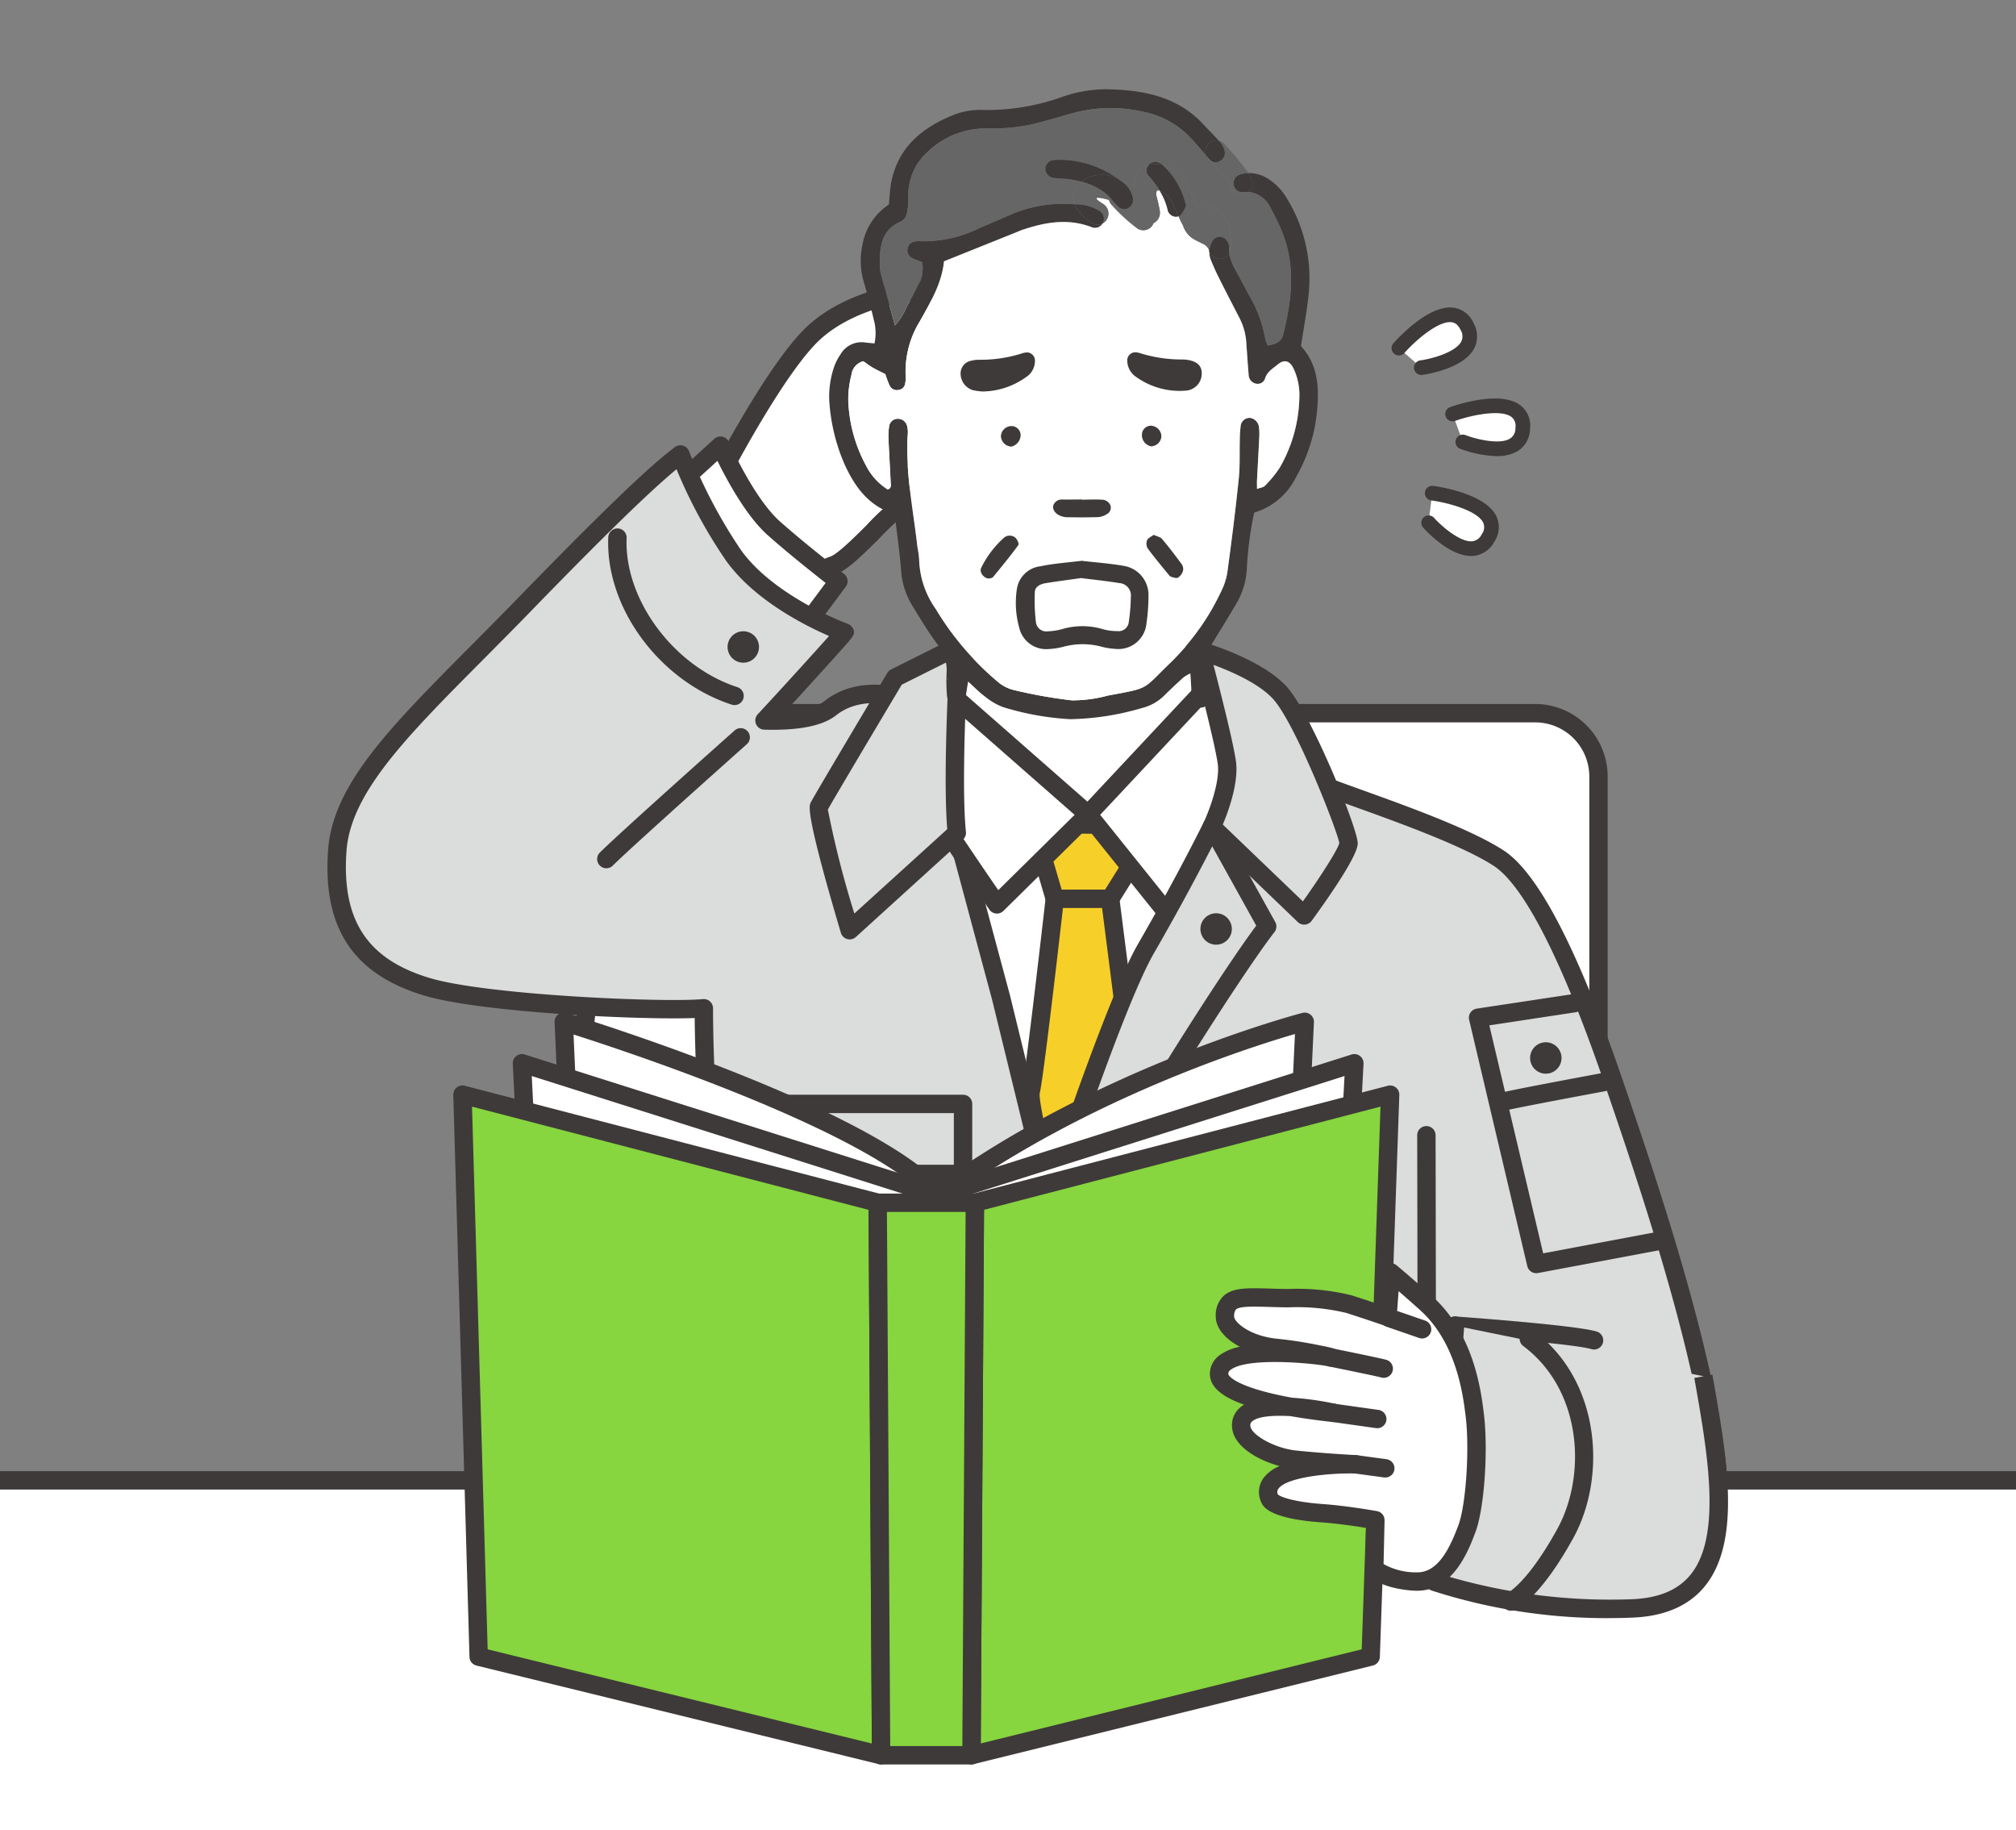
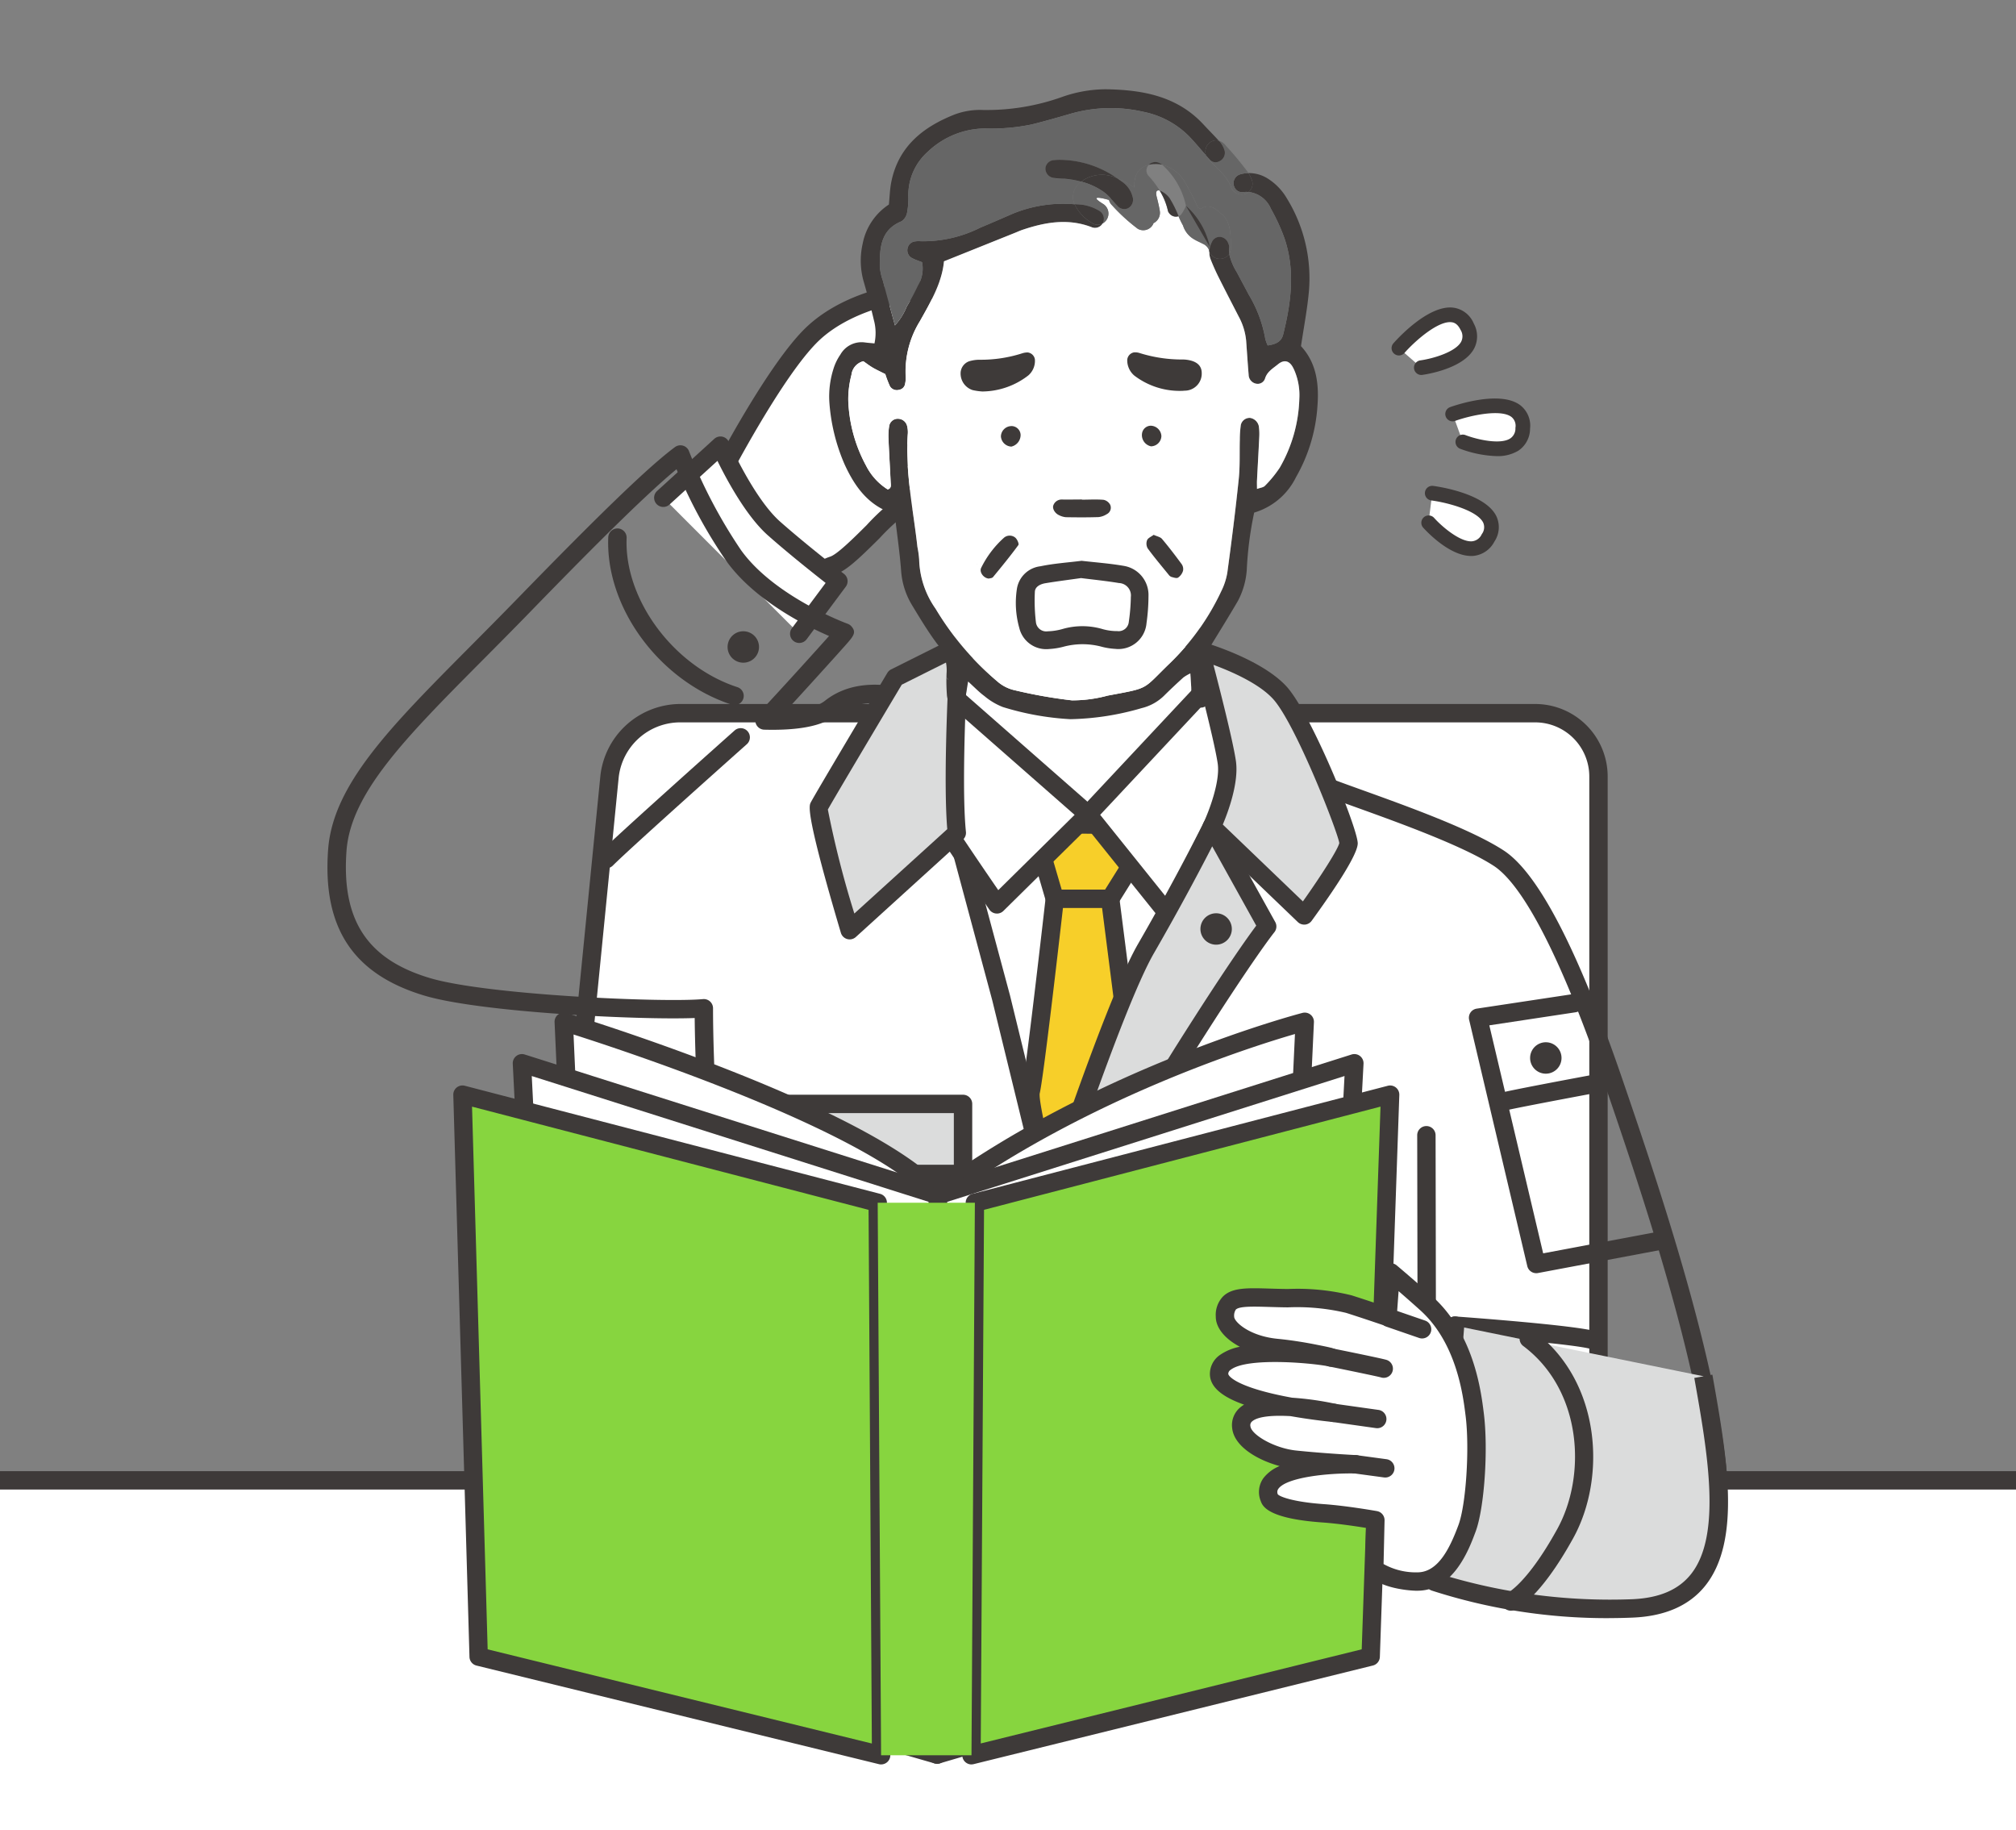
<svg xmlns="http://www.w3.org/2000/svg" width="241.282" height="219" viewBox="0 0 241.282 219">
  <rect x="0" y="0" width="241.282" height="219" fill="#808080" stroke="none" />
  <defs>
    <clipPath id="clip-path">
      <rect id="長方形_2970" data-name="長方形 2970" width="241.282" height="219" fill="none" />
    </clipPath>
  </defs>
  <g id="グループ_8605" data-name="グループ 8605" transform="translate(-118.712)">
    <g id="グループ_8604" data-name="グループ 8604" transform="translate(118.712)" clip-path="url(#clip-path)">
      <path id="パス_25293" data-name="パス 25293" d="M265.961,81.7s6.676-12.892,11.2-17.151,12.6-5.751,17.2-5.061,9.67,8.867,7.814,10.578-14.12,9.318-14.12,9.318,9.535-2.451,8.819.5-5.859,3.288-8.249,4.611-7.12,7.267-9.158,7.826-5.762,5.4-10.47-.472-2.339-10.029-2.339-10.029" transform="translate(-179.855 -24.634)" fill="#fff" />
      <path id="パス_25294" data-name="パス 25294" d="M272.98,95.038c-1.7,0-3.62-.79-5.62-3.283-3.621-4.517-3.393-8.184-2.91-10.011a1.1,1.1,0,0,1-.247-1.33c.275-.533,6.815-13.109,11.423-17.446,5.1-4.8,13.664-6.015,18.118-5.348,3.982.6,7.847,5.593,8.865,8.911.619,2.017.087,3.052-.468,3.564-1.16,1.069-5.85,4.118-9.568,6.48,2.679-.144,3.705.462,4.08.832a1.986,1.986,0,0,1,.511,1.953c-.637,2.624-3.555,3.53-6.13,4.33a15.573,15.573,0,0,0-2.655.984,26.479,26.479,0,0,0-4.037,3.588c-2.477,2.462-4.074,3.983-5.363,4.336a6.892,6.892,0,0,0-1.3.712,9.018,9.018,0,0,1-4.694,1.727m-6.248-14.7a1.1,1.1,0,0,1,.1,1.241c-.074.136-1.891,3.644,2.241,8.8,3.05,3.805,5.276,2.414,7.431,1.067a7.605,7.605,0,0,1,1.889-.968c.824-.225,2.888-2.276,4.394-3.774a26.422,26.422,0,0,1,4.522-3.953,16.951,16.951,0,0,1,3.068-1.16c1.983-.616,4.225-1.312,4.627-2.676-.841-.4-4.264-.063-7.459.757a1.1,1.1,0,0,1-.853-2c3.386-2.1,12.495-7.847,13.954-9.193.054-.088.162-.757-.492-2.214-1.269-2.824-4.279-6.1-6.739-6.467-4.648-.7-12.2.928-16.284,4.773-3.586,3.375-8.7,12.6-10.4,15.771" transform="translate(-179.074 -23.856)" fill="#3e3a39" />
      <path id="パス_25295" data-name="パス 25295" d="M254.465,97.435,261.3,91.2s3.057,6.946,6.417,9.917,7.7,6.3,7.7,6.3l-4.685,6.291" transform="translate(-175.082 -37.87)" fill="#fff" />
      <path id="パス_25296" data-name="パス 25296" d="M269.955,114.029a1.1,1.1,0,0,1-.881-1.757l4.041-5.427c-1.444-1.13-4.446-3.512-6.9-5.684-2.6-2.3-4.952-6.687-6.049-8.924l-5.737,5.23a1.1,1.1,0,0,1-1.482-1.626l6.839-6.234a1.1,1.1,0,0,1,1.748.37c.03.067,3,6.762,6.139,9.536,3.294,2.912,7.6,6.219,7.641,6.252a1.1,1.1,0,0,1,.213,1.53l-4.684,6.291a1.1,1.1,0,0,1-.884.443" transform="translate(-174.301 -37.089)" fill="#3e3a39" />
      <path id="パス_25297" data-name="パス 25297" d="M355.426,244.128a7.592,7.592,0,0,1-7.569,7.569H234.91a6.737,6.737,0,0,1-6.823-7.532l8.985-90.688a8.555,8.555,0,0,1,8.315-7.532H347.857a7.592,7.592,0,0,1,7.569,7.569Z" transform="translate(-164.113 -60.602)" fill="#fff" />
      <path id="パス_25298" data-name="パス 25298" d="M347.075,252.016H234.128a7.835,7.835,0,0,1-7.918-8.74l8.985-90.688a9.662,9.662,0,0,1,9.41-8.523H347.075a8.679,8.679,0,0,1,8.669,8.669v90.614a8.679,8.679,0,0,1-8.669,8.669M244.605,146.264a7.414,7.414,0,0,0-7.221,6.541L228.4,243.493a5.637,5.637,0,0,0,5.728,6.324H347.075a6.477,6.477,0,0,0,6.469-6.469V152.733a6.477,6.477,0,0,0-6.469-6.469Z" transform="translate(-163.332 -59.821)" fill="#3e3a39" />
-       <path id="パス_25299" data-name="パス 25299" d="M340.5,168.219c-4.023-11.758-9.121-23.868-13.792-26.914s-15.123-6.492-20-8.32-16.248-2.055-16.248-2.055a108.974,108.974,0,0,0-16.451-1.219c-3.971.11-19.529-12.507-27.276-6.379-1.615,1.277-4.731,1.585-7.913,1.5,4.962-5.346,9.639-10.589,9.581-10.549,0,0-9.012-3.257-13.277-9.2A60.933,60.933,0,0,1,228.762,93c-3.464,2.562-10.415,9.473-18.9,18.2-12.381,12.734-21.534,20.454-22.168,29.168-.716,9.839,3.734,14.234,10.734,16.335s28.235,3.033,33.135,2.567c0,11.9,1.872,34.477,2.567,52.037,1.006,25.448-2.534,40.878-2.534,40.878h86.973V230.693s31.781,9.155,34.3-7.35c1.99-13.047-7.595-41.159-12.372-55.124" transform="translate(-147.325 -38.616)" fill="#dbdcdc" />
      <path id="パス_25300" data-name="パス 25300" d="M317.786,252.5H230.813a1.1,1.1,0,0,1-1.072-1.346c.036-.153,3.5-15.607,2.507-40.588-.288-7.291-.781-15.46-1.257-23.36-.637-10.571-1.241-20.587-1.306-27.55-6.486.258-25.625-.663-32.357-2.683-8.536-2.561-12.2-8.112-11.515-17.468.565-7.763,7.438-14.679,16.949-24.251,1.771-1.781,3.6-3.624,5.528-5.6,10.282-10.578,15.976-16.056,19.035-18.318a1.1,1.1,0,0,1,1.683.5,60.285,60.285,0,0,0,6.224,11.833c4.019,5.6,12.67,8.778,12.757,8.809a1.105,1.105,0,0,1,.459.315c.636.736.242,1.178-.81,2.357-.513.575-1.25,1.4-2.142,2.383-1.225,1.357-2.966,3.276-4.918,5.4,2.727-.16,4.048-.727,4.687-1.233,5.859-4.634,15.1.1,21.851,3.555,2.51,1.285,5.13,2.619,6.076,2.587a107.934,107.934,0,0,1,16.578,1.22c1.082.025,11.7.309,16.539,2.124.913.343,2.024.742,3.255,1.185,5.511,1.984,13.057,4.7,16.957,7.243,4.126,2.691,8.914,11.936,14.232,27.48,4.693,13.719,14.459,42.265,12.418,55.645a10.955,10.955,0,0,1-5.082,7.9c-8.387,5.37-24.355,1.939-29.2.717V251.4a1.1,1.1,0,0,1-1.1,1.1m-85.629-2.2h84.529V229.912a1.1,1.1,0,0,1,1.4-1.057c.2.057,19.9,5.628,28.815-.082A8.727,8.727,0,0,0,351,222.4c1.96-12.845-7.688-41.047-12.325-54.6h0c-6.421-18.768-10.8-24.687-13.352-26.349-3.684-2.4-11.4-5.179-16.5-7.016-1.242-.447-2.362-.85-3.283-1.2-4.642-1.74-15.772-1.983-15.884-1.985a1.233,1.233,0,0,1-.147-.013,107.972,107.972,0,0,0-16.252-1.206h-.079c-1.536,0-3.862-1.191-7.06-2.828-6.219-3.185-14.735-7.545-19.483-3.789-1.617,1.28-4.445,1.85-8.624,1.739a1.1,1.1,0,0,1-.778-1.847c3.563-3.84,6.918-7.558,8.533-9.364-2.814-1.218-8.923-4.266-12.317-9a59.339,59.339,0,0,1-5.938-10.956c-4.031,3.319-11.108,10.479-17.639,17.2-1.935,1.991-3.77,3.837-5.545,5.622-9.178,9.236-15.81,15.91-16.315,22.859-.6,8.267,2.469,12.955,9.953,15.2,6.854,2.057,28.1,2.965,32.715,2.526a1.1,1.1,0,0,1,1.2,1.095c0,6.918.634,17.444,1.307,28.588.477,7.911.97,16.091,1.26,23.406.834,21.085-1.476,35.51-2.29,39.822" transform="translate(-146.542 -37.835)" fill="#3e3a39" />
      <path id="パス_25301" data-name="パス 25301" d="M314.139,131.905l-.722,20.046H344.6l-1.774-21.6Z" transform="translate(-199.561 -54.126)" fill="#fff" />
      <path id="パス_25302" data-name="パス 25302" d="M343.815,152.27H312.637a1.1,1.1,0,0,1-1.1-1.14l.722-20.046a1.1,1.1,0,0,1,1.04-1.059l28.682-1.555a1.1,1.1,0,0,1,1.156,1.009l1.774,21.6a1.1,1.1,0,0,1-1.1,1.19m-30.037-2.2H342.62l-1.588-19.345-26.61,1.443Z" transform="translate(-198.78 -53.345)" fill="#3e3a39" />
      <path id="パス_25303" data-name="パス 25303" d="M314.545,169.915l30.519-.734L326.339,216.2l-6.487-26.535Z" transform="translate(-200.03 -70.25)" fill="#fff" />
      <path id="パス_25304" data-name="パス 25304" d="M325.558,216.522l-.077,0a1.1,1.1,0,0,1-.992-.836L318,189.149l-5.3-19.73a1.1,1.1,0,0,1,1.036-1.385l30.518-.733a1.076,1.076,0,0,1,.929.471,1.1,1.1,0,0,1,.119,1.035L326.58,215.829a1.1,1.1,0,0,1-1.022.693M315.19,170.2l4.944,18.4,5.675,23.216,16.836-42.278Z" transform="translate(-199.249 -69.469)" fill="#3e3a39" />
      <path id="パス_25305" data-name="パス 25305" d="M330.056,168.424c1.548.221,14.815.221,14.815.221l-5.528,8.845H332.71Z" transform="translate(-206.47 -69.936)" fill="#f7cf29" />
      <path id="パス_25306" data-name="パス 25306" d="M338.562,177.809h-6.634a1.1,1.1,0,0,1-1.056-.791l-2.654-9.066a1.1,1.1,0,0,1,1.212-1.4c1.079.154,9.358.211,14.66.211a1.1,1.1,0,0,1,.932,1.682l-5.528,8.845a1.1,1.1,0,0,1-.932.517m-5.81-2.2h5.2l4.155-6.648c-3.011-.007-8.494-.034-11.338-.131Z" transform="translate(-205.689 -69.155)" fill="#3e3a39" />
      <path id="パス_25307" data-name="パス 25307" d="M332.527,183.928h6.634l3.166,24.837-8.845,15.626s-4.275-15.847-3.833-17.395,2.878-23.068,2.878-23.068" transform="translate(-206.288 -76.374)" fill="#f7cf29" />
      <path id="パス_25308" data-name="パス 25308" d="M332.716,224.709a1,1,0,0,1-.139-.009,1.1,1.1,0,0,1-.924-.8c-1.626-6.028-4.286-16.381-3.828-17.984.3-1.068,1.906-14.606,2.843-22.889a1.1,1.1,0,0,1,1.093-.977h6.634a1.1,1.1,0,0,1,1.091.961l3.166,24.836a1.107,1.107,0,0,1-.134.681l-8.845,15.626a1.1,1.1,0,0,1-.957.558m-2.764-18.235c-.106,1.079,1.414,7.664,3.135,14.247l7.336-12.961-3-23.513h-4.683c-.515,4.517-2.355,20.531-2.792,22.227m-.006.022-.006.02c0-.006,0-.013.006-.02" transform="translate(-205.522 -75.593)" fill="#3e3a39" />
      <path id="パス_25309" data-name="パス 25309" d="M308.054,140.442l17.469,15.331-10.909,10.761s-12.088-17.469-11.424-17.911,4.865-8.181,4.865-8.181" transform="translate(-195.303 -58.317)" fill="#fff" />
      <path id="パス_25310" data-name="パス 25310" d="M313.834,166.853c-.034,0-.068,0-.1,0a1.1,1.1,0,0,1-.8-.47c-11.909-17.21-11.724-18.18-11.624-18.7a1.239,1.239,0,0,1,.409-.687c.512-.563,2.726-4.414,4.593-7.855a1.1,1.1,0,0,1,1.693-.3l17.469,15.331a1.1,1.1,0,0,1,.047,1.61l-10.909,10.761a1.1,1.1,0,0,1-.772.317m-10.219-18.746c1,2.056,6.288,10,10.38,15.942l9.135-9.01-15.548-13.645a71.587,71.587,0,0,1-3.966,6.714m-1.815-1.181h0" transform="translate(-194.523 -57.536)" fill="#3e3a39" />
      <path id="パス_25311" data-name="パス 25311" d="M355.552,140.82,341.4,155.93l9.582,11.941s8.919-17.617,9.14-18.28-4.57-8.771-4.57-8.771" transform="translate(-211.181 -58.474)" fill="#fff" />
      <path id="パス_25312" data-name="パス 25312" d="M350.2,168.19a1.1,1.1,0,0,1-.858-.412l-9.582-11.941a1.1,1.1,0,0,1,.055-1.44l14.152-15.11a1.1,1.1,0,0,1,1.75.192c5.047,8.54,4.836,9.172,4.666,9.68-.222.667-6.509,13.11-9.2,18.428a1.1,1.1,0,0,1-.867.6,1.076,1.076,0,0,1-.114.006M342.074,155.2l7.916,9.865c3.224-6.375,7.445-14.763,8.209-16.4a73.448,73.448,0,0,0-3.633-6.807Z" transform="translate(-210.4 -57.693)" fill="#3e3a39" />
      <path id="パス_25313" data-name="パス 25313" d="M303.1,132.117s-.958,15.994-.295,22.407l-12.822,11.649s-4.122-13.9-3.68-14.784,9.131-15.439,9.131-15.439Z" transform="translate(-188.288 -54.86)" fill="#dbdcdc" />
      <path id="パス_25314" data-name="パス 25314" d="M289.222,166.492a1.1,1.1,0,0,1-1.055-.787c-4.247-14.316-3.816-15.176-3.61-15.59.448-.895,8.278-14.017,9.17-15.511a1.1,1.1,0,0,1,.453-.42l7.666-3.833a1.1,1.1,0,0,1,1.589,1.05c-.009.159-.946,15.979-.3,22.228a1.1,1.1,0,0,1-.355.927l-12.822,11.65a1.1,1.1,0,0,1-.739.286m-2.613-15.548a117.987,117.987,0,0,0,3.173,12.452L300.9,153.3c-.45-5.375.014-15.83.238-20.131l-5.684,2.842c-3.305,5.538-8.1,13.6-8.842,14.935" transform="translate(-187.528 -54.079)" fill="#3e3a39" />
      <path id="パス_25315" data-name="パス 25315" d="M364.367,133.176s2.723,10.209,3.179,13.34c.44,3.021-1.793,7.715-1.793,7.715l11.056,10.614s5.307-7.3,5.307-8.624-5.384-14.966-8.259-18.062-9.489-4.983-9.489-4.983" transform="translate(-220.717 -55.3)" fill="#dbdcdc" />
      <path id="パス_25316" data-name="パス 25316" d="M376.027,165.162a1.1,1.1,0,0,1-.762-.306l-11.056-10.613a1.1,1.1,0,0,1-.232-1.266c.581-1.224,2.02-4.883,1.7-7.084-.442-3.032-3.126-13.113-3.153-13.214a1.1,1.1,0,0,1,1.364-1.341c.282.08,6.945,2.009,9.994,5.292,2.94,3.166,8.553,17.012,8.553,18.81,0,1.392-3,5.81-5.518,9.271a1.1,1.1,0,0,1-.792.449c-.033,0-.066,0-.1,0m-9.739-11.974,9.586,9.2c2.083-2.935,4.162-6.158,4.357-6.98-.192-1.358-5.276-14.393-7.962-17.285-1.723-1.855-5.017-3.277-7.1-4.043.819,3.146,2.345,9.159,2.686,11.492.378,2.589-.929,6.1-1.565,7.614m13.947,2.25h0Z" transform="translate(-219.937 -54.518)" fill="#3e3a39" />
      <path id="パス_25317" data-name="パス 25317" d="M351.829,169.181l6.63,11.937s-2.439,2.975-9.75,14.552-15.639,27.013-15.639,27.013l-2.234-4.062s8.963-27.669,13.107-34.846c4.766-8.255,7.887-14.594,7.887-14.594" transform="translate(-206.794 -70.251)" fill="#dbdcdc" />
      <path id="パス_25318" data-name="パス 25318" d="M332.288,223a1.1,1.1,0,0,1-.964-.57l-2.234-4.062a1.1,1.1,0,0,1-.082-.869c.367-1.134,9.046-27.862,13.2-35.056,4.691-8.125,7.821-14.467,7.852-14.53a1.1,1.1,0,0,1,1.948-.049l6.63,11.938a1.1,1.1,0,0,1-.111,1.231c-.024.029-2.515,3.112-9.671,14.442-7.207,11.412-15.518,26.794-15.6,26.948a1.1,1.1,0,0,1-.964.578Zm-1.04-5.275,1.036,1.883c2.409-4.4,8.913-16.125,14.714-25.31,5.617-8.892,8.363-12.724,9.367-14.062l-5.271-9.492c-1.275,2.486-3.765,7.228-6.98,12.8-3.752,6.5-11.686,30.577-12.866,34.184" transform="translate(-206.013 -69.469)" fill="#3e3a39" />
      <rect id="長方形_2967" data-name="長方形 2967" width="24.324" height="8.403" transform="translate(90.937 132.099)" fill="#dbdcdc" />
      <path id="パス_25319" data-name="パス 25319" d="M297.766,234.623H273.443a1.1,1.1,0,0,1-1.1-1.1v-8.4a1.1,1.1,0,0,1,1.1-1.1h24.323a1.1,1.1,0,0,1,1.1,1.1v8.4a1.1,1.1,0,0,1-1.1,1.1m-23.224-2.2h22.124v-6.2H274.542Z" transform="translate(-182.506 -93.022)" fill="#3e3a39" />
      <rect id="長方形_2968" data-name="長方形 2968" width="24.324" height="16.142" transform="translate(90.937 140.502)" fill="#dbdcdc" />
      <path id="パス_25320" data-name="パス 25320" d="M297.766,256.733H273.443a1.1,1.1,0,0,1-1.1-1.1V239.49a1.1,1.1,0,0,1,1.1-1.1h24.323a1.1,1.1,0,0,1,1.1,1.1v16.142a1.1,1.1,0,0,1-1.1,1.1m-23.224-2.2h22.124V240.59H274.542Z" transform="translate(-182.506 -98.989)" fill="#3e3a39" />
      <path id="パス_25321" data-name="パス 25321" d="M368.163,188.77a1.879,1.879,0,1,1-1.879-1.879,1.879,1.879,0,0,1,1.879,1.879" transform="translate(-220.733 -77.604)" fill="#3e3a39" />
      <line id="線_303" data-name="線 303" y2="23.882" transform="translate(129.167 189.591)" fill="#59c2e1" />
      <path id="パス_25322" data-name="パス 25322" d="M338.819,348.42a1.1,1.1,0,0,1-1.1-1.1V323.439a1.1,1.1,0,1,1,2.2,0V347.32a1.1,1.1,0,0,1-1.1,1.1" transform="translate(-209.652 -133.848)" fill="#3e3a39" />
      <path id="パス_25323" data-name="パス 25323" d="M435.527,214.524a1.88,1.88,0,1,1-2.409-1.123,1.88,1.88,0,0,1,2.409,1.123" transform="translate(-248.752 -88.565)" fill="#3e3a39" />
      <path id="パス_25324" data-name="パス 25324" d="M427.411,236.821a1.1,1.1,0,0,1-1.07-.847l-6.96-29.47a1.1,1.1,0,0,1,.906-1.34l11.491-1.737a1.1,1.1,0,1,1,.329,2.175l-10.31,1.56,6.445,27.285,13.788-2.593a1.1,1.1,0,0,1,.406,2.162l-14.82,2.788a1.118,1.118,0,0,1-.2.019" transform="translate(-243.55 -84.465)" fill="#3e3a39" />
      <path id="パス_25325" data-name="パス 25325" d="M425.5,224.121a1.1,1.1,0,0,1-1.026-.727,1.112,1.112,0,0,1,.67-1.415c.639-.233,8.777-1.757,12.246-2.4a1.1,1.1,0,0,1,.4,2.163c-4.278.794-11.3,2.124-11.92,2.313a1.1,1.1,0,0,1-.372.066" transform="translate(-245.65 -91.17)" fill="#3e3a39" />
      <path id="パス_25326" data-name="パス 25326" d="M416.519,271.282s14.185,1.018,16.635,1.753" transform="translate(-242.373 -112.647)" fill="#59c2e1" />
      <path id="パス_25327" data-name="パス 25327" d="M432.373,273.355a1.076,1.076,0,0,1-.316-.047c-1.914-.574-12.486-1.429-16.4-1.709a1.1,1.1,0,0,1,.158-2.195c1.464.105,14.378,1.049,16.872,1.8a1.1,1.1,0,0,1-.315,2.154" transform="translate(-241.592 -111.866)" fill="#3e3a39" />
      <path id="パス_25328" data-name="パス 25328" d="M258.308,129.279a1.114,1.114,0,0,1-.34-.054c-8.634-2.808-15.123-11.606-14.774-20.032a1.114,1.114,0,0,1,1.145-1.053,1.1,1.1,0,0,1,1.054,1.144c-.306,7.365,5.641,15.372,13.256,17.848a1.1,1.1,0,0,1-.34,2.146" transform="translate(-170.396 -44.904)" fill="#3e3a39" />
      <path id="パス_25329" data-name="パス 25329" d="M271.319,131.563a1.88,1.88,0,1,1-1.31-2.313,1.88,1.88,0,0,1,1.31,2.313" transform="translate(-180.547 -53.641)" fill="#3e3a39" />
      <line id="線_304" data-name="線 304" x1="5.183" y1="1.592" transform="translate(166.061 190.485)" fill="#59c2e1" />
      <path id="パス_25330" data-name="パス 25330" d="M407.1,327.659a1.113,1.113,0,0,1-.324-.049l-5.182-1.592a1.1,1.1,0,0,1,.646-2.1l5.183,1.592a1.1,1.1,0,0,1-.323,2.152" transform="translate(-235.851 -134.482)" fill="#3e3a39" />
      <path id="パス_25331" data-name="パス 25331" d="M409.909,252.791a1.1,1.1,0,0,1-1.1-1.1l-.036-20.154a1.1,1.1,0,0,1,1.1-1.1h0a1.1,1.1,0,0,1,1.1,1.1l.037,20.154a1.1,1.1,0,0,1-1.1,1.1Z" transform="translate(-239.157 -95.687)" fill="#3e3a39" />
      <rect id="長方形_2969" data-name="長方形 2969" width="366.756" height="131.432" transform="translate(-68.319 177.147)" fill="#fff" />
      <path id="パス_25332" data-name="パス 25332" d="M367.855,434.69H1.1a1.1,1.1,0,0,1-1.1-1.1V302.159a1.1,1.1,0,0,1,1.1-1.1H367.855a1.1,1.1,0,0,1,1.1,1.1V433.59a1.1,1.1,0,0,1-1.1,1.1M2.2,432.49H366.756V303.258H2.2Z" transform="translate(-69.418 -125.011)" fill="#3e3a39" />
      <path id="パス_25333" data-name="パス 25333" d="M425.025,319.385a1.879,1.879,0,1,1-1.88-1.879,1.88,1.88,0,0,1,1.88,1.879" transform="translate(-244.344 -131.841)" fill="#1d2087" />
      <path id="パス_25334" data-name="パス 25334" d="M414.786,271.282l-2.44,30.654a68.305,68.305,0,0,0,23.7,3.179c13.295-.578,10.768-14.774,8.456-27.78" transform="translate(-240.64 -112.647)" fill="#dbdcdc" />
      <path id="パス_25335" data-name="パス 25335" d="M432.428,305.5a68.13,68.13,0,0,1-21.236-3.306,1.1,1.1,0,0,1-.723-1.122l2.44-30.654a1.1,1.1,0,1,1,2.193.175L412.73,300.38a69.084,69.084,0,0,0,22.486,2.855c3.221-.14,5.514-1.115,7.009-2.978,3.758-4.689,1.981-14.683.413-23.5l2.164-.394c1.732,9.741,3.521,19.8-.861,25.271-1.888,2.354-4.791,3.633-8.629,3.8-.978.042-1.941.062-2.884.062" transform="translate(-239.859 -111.865)" fill="#3e3a39" />
      <path id="パス_25336" data-name="パス 25336" d="M278.782,296.789l-41.288-11.911L234.1,209.1s36.192,11.037,44.784,20.741Z" transform="translate(-166.624 -86.826)" fill="#fff" />
      <path id="パス_25337" data-name="パス 25337" d="M278,297.109a1.083,1.083,0,0,1-.3-.043l-41.289-11.912a1.1,1.1,0,0,1-.794-1.008l-3.4-75.779a1.1,1.1,0,0,1,1.42-1.1c1.49.454,36.589,11.241,45.286,21.065a1.1,1.1,0,0,1,.277.731l-.1,66.949a1.1,1.1,0,0,1-1.1,1.1m-40.225-13.85L276.9,294.547l.1-65.061c-7.73-8.187-35.721-17.479-42.513-19.647Z" transform="translate(-165.844 -86.045)" fill="#3e3a39" />
      <path id="パス_25338" data-name="パス 25338" d="M350.967,284.878l-40.453,11.911.1-66.949c19.935-14.6,43.9-20.741,43.9-20.741Z" transform="translate(-198.356 -86.826)" fill="#fff" />
      <path id="パス_25339" data-name="パス 25339" d="M309.732,297.108a1.1,1.1,0,0,1-1.1-1.1l.1-66.949a1.1,1.1,0,0,1,.45-.886c19.877-14.561,44.036-20.858,44.277-20.92a1.1,1.1,0,0,1,1.371,1.117l-3.546,75.779a1.1,1.1,0,0,1-.788,1l-40.452,11.911a1.091,1.091,0,0,1-.311.044m1.2-67.488-.1,64.917,38.288-11.274,3.438-73.478c-5.4,1.568-24.973,7.775-41.631,19.835M350.185,284.1h0Z" transform="translate(-197.574 -86.045)" fill="#3e3a39" />
      <path id="パス_25340" data-name="パス 25340" d="M275.231,299.6,229.1,288.4l-3.558-70.822,49.787,15.781Z" transform="translate(-163.072 -90.349)" fill="#fff" />
      <path id="パス_25341" data-name="パス 25341" d="M274.45,299.921a1.112,1.112,0,0,1-.259-.03l-46.132-11.2a1.1,1.1,0,0,1-.84-1.014l-3.558-70.822a1.1,1.1,0,0,1,1.431-1.1l49.787,15.781a1.1,1.1,0,0,1,.768,1.05l-.1,66.238a1.1,1.1,0,0,1-1.1,1.1m-45.074-13.173,43.976,10.675.094-64.035-47.508-15.058Z" transform="translate(-162.291 -89.568)" fill="#3e3a39" />
      <path id="パス_25342" data-name="パス 25342" d="M356.679,288.4l-46.164,11.2.1-66.239,49.834-15.781Z" transform="translate(-198.356 -90.349)" fill="#fff" />
      <path id="パス_25343" data-name="パス 25343" d="M309.735,299.922a1.1,1.1,0,0,1-1.1-1.1l.1-66.239a1.1,1.1,0,0,1,.767-1.047l49.834-15.781a1.1,1.1,0,0,1,1.431,1.107L357,287.682a1.1,1.1,0,0,1-.839,1.01l-46.163,11.2a1.081,1.081,0,0,1-.259.031m1.2-66.533-.094,64.034,44.007-10.675,3.64-68.417ZM355.9,287.624h0Z" transform="translate(-197.575 -89.568)" fill="#3e3a39" />
      <path id="パス_25344" data-name="パス 25344" d="M263.469,303.062l-48.166-11.8-1.936-67.246,49.7,12.933Z" transform="translate(-158.016 -93.019)" fill="#87d53f" />
      <path id="パス_25345" data-name="パス 25345" d="M262.688,303.38a1.1,1.1,0,0,1-.261-.032l-48.166-11.8a1.1,1.1,0,0,1-.838-1.037l-1.936-67.246a1.1,1.1,0,0,1,1.376-1.1l49.7,12.933a1.1,1.1,0,0,1,.823,1.057l.406,66.116a1.1,1.1,0,0,1-1.1,1.107M215.6,289.608l45.982,11.268-.393-63.86-47.459-12.351Z" transform="translate(-157.235 -92.238)" fill="#3e3a39" />
      <path id="パス_25346" data-name="パス 25346" d="M365.319,291.259l-47.773,11.8.406-66.116,49.7-12.933Z" transform="translate(-201.276 -93.019)" fill="#87d53f" />
      <path id="パス_25347" data-name="パス 25347" d="M316.765,303.38a1.1,1.1,0,0,1-1.1-1.107l.406-66.116a1.1,1.1,0,0,1,.823-1.057l49.7-12.933a1.1,1.1,0,0,1,1.376,1.1l-2.329,67.246a1.1,1.1,0,0,1-.836,1.03l-47.773,11.8a1.1,1.1,0,0,1-.264.032m1.5-66.364-.393,63.857,45.594-11.264,2.25-64.942Zm46.272,53.461h0Z" transform="translate(-200.495 -92.238)" fill="#3e3a39" />
      <path id="パス_25348" data-name="パス 25348" d="M309.576,312.245H298.757l-.406-66.116h11.631Z" transform="translate(-193.305 -102.202)" fill="#87d53f" />
-       <path id="パス_25349" data-name="パス 25349" d="M308.794,312.564H297.976a1.1,1.1,0,0,1-1.1-1.093l-.406-66.116a1.1,1.1,0,0,1,1.1-1.107H309.2a1.1,1.1,0,0,1,1.1,1.107l-.406,66.116a1.1,1.1,0,0,1-1.1,1.093m-9.725-2.2H307.7l.393-63.916h-9.418Z" transform="translate(-192.524 -101.421)" fill="#3e3a39" />
      <path id="パス_25350" data-name="パス 25350" d="M398.836,277.415c-.295-2.36-1.061-9.04-5.759-13.288-2.1-1.9-4.29-3.74-4.29-3.74l-.389,5.33c-.709-.236-2.7-.919-4.628-1.531a25.948,25.948,0,0,0-7.306-.708c-5.014-.05-7.521-.664-7.521,2.212,0,1.519,2.581,3.392,6.176,3.745a40.683,40.683,0,0,1,6.446,1.121c-1.183-.237-13.168-1.837-13.325,1.911-.071,1.7,3.285,2.879,6.7,3.633a65.4,65.4,0,0,0,7.025,1.1s-11.537-2.531-11.064,1.727c.208,1.874,3.771,3.592,6.452,3.871,3.413.356,7.214.552,7.214.552s-11.86-.257-10.311,4.02c.4,1.11,3.642,1.648,6.415,1.844s6.275.823,6.275.823l-.123,5.536c.4,1.146,3.274,1.812,5.158,1.812,3.307,0,4.948-3.7,5.94-6.367.98-2.633,1.433-9.5.92-13.6" transform="translate(-222.325 -108.123)" fill="#fff" />
      <path id="パス_25351" data-name="パス 25351" d="M391.195,297.7c-1.378,0-5.474-.468-6.2-2.55a1.122,1.122,0,0,1-.061-.385l.1-4.585c-1.213-.2-3.4-.523-5.232-.653-6.612-.468-7.164-1.992-7.371-2.566a2.857,2.857,0,0,1,.329-2.748,4.684,4.684,0,0,1,1.935-1.436c-2.617-.7-5.436-2.331-5.678-4.511a2.759,2.759,0,0,1,.9-2.454,3.277,3.277,0,0,1,.523-.381c-2.84-1.007-4.155-2.24-4.09-3.792a2.772,2.772,0,0,1,1.122-2.1,6.2,6.2,0,0,1,2.461-1.036c-1.747-.926-2.881-2.241-2.881-3.6a3.2,3.2,0,0,1,.871-2.425c1.1-1.072,2.895-1.018,5.6-.936.66.019,1.381.041,2.163.049a26.893,26.893,0,0,1,7.628.76c1.179.374,2.38.775,3.3,1.084l.286-3.914a1.1,1.1,0,0,1,1.8-.762c.023.019,2.229,1.874,4.321,3.766,4.929,4.456,5.779,11.285,6.1,13.857l.013.111c.543,4.338.058,11.331-.98,14.12-.788,2.12-2.636,7.083-6.97,7.083m-4.051-3.192a7.946,7.946,0,0,0,4.051.993c2.472,0,3.869-2.857,4.909-5.651.908-2.439,1.349-9.162.859-13.08l-.015-.112c-.292-2.349-1.068-8.588-5.39-12.5-.915-.827-1.853-1.648-2.614-2.307l-.232,3.161a1.1,1.1,0,0,1-1.444.964l-.646-.218c-.938-.316-2.471-.834-3.968-1.309a25.489,25.489,0,0,0-6.984-.657c-.8-.008-1.534-.03-2.208-.05-1.834-.054-3.564-.107-4,.316a1.329,1.329,0,0,0-.2.846c0,.622,1.816,2.319,5.184,2.65,1.838.18,3.54.478,4.645.7,2.249.444,2.538.5,2.79,1.11a1.106,1.106,0,0,1-1.312,1.488c-2.079-.416-9.8-1.1-11.729.417a.578.578,0,0,0-.282.461c-.014.314,1.03,1.45,5.835,2.512.605.134,1.214.254,1.806.361a35.948,35.948,0,0,1,5.217.737,1.1,1.1,0,0,1-.337,2.169c-.118-.011-2.374-.223-5.064-.7-2.061-.12-3.921.013-4.617.64a.581.581,0,0,0-.188.575c.112,1.006,2.838,2.624,5.473,2.9,3.344.349,7.119.546,7.158.547a1.1,1.1,0,0,1-.08,2.2c-3.235-.071-8.219.454-9.206,1.83a.65.65,0,0,0-.064.669c.317.332,2.043.924,5.475,1.167,2.8.2,6.246.811,6.391.837a1.1,1.1,0,0,1,.906,1.107Z" transform="translate(-221.543 -107.342)" fill="#3e3a39" />
      <line id="線_305" data-name="線 305" x2="3.919" y2="1.35" transform="translate(166.283 157.717)" fill="#fff" />
      <path id="パス_25352" data-name="パス 25352" d="M406.209,271.381a1.1,1.1,0,0,1-.358-.06l-3.919-1.351a1.1,1.1,0,1,1,.717-2.079l3.918,1.35a1.1,1.1,0,0,1-.358,2.14" transform="translate(-236.008 -111.214)" fill="#3e3a39" />
      <path id="パス_25353" data-name="パス 25353" d="M391.027,277.776s5.927,1.2,6.37,1.347" transform="translate(-231.788 -115.343)" fill="#fff" />
      <path id="パス_25354" data-name="パス 25354" d="M396.616,279.443a1.1,1.1,0,0,1-.348-.057c-.342-.1-3.473-.753-6.24-1.313a1.1,1.1,0,0,1,.436-2.156c1.8.365,6.042,1.23,6.5,1.382a1.1,1.1,0,0,1-.348,2.144" transform="translate(-231.007 -114.563)" fill="#3e3a39" />
      <line id="線_306" data-name="線 306" x2="5.195" y2="0.732" transform="translate(159.635 169.075)" fill="#fff" />
      <path id="パス_25355" data-name="パス 25355" d="M396.119,290.187a1.075,1.075,0,0,1-.155-.011l-5.194-.732a1.1,1.1,0,1,1,.307-2.178l5.2.732a1.1,1.1,0,0,1-.153,2.189" transform="translate(-231.288 -119.28)" fill="#3e3a39" />
      <line id="線_307" data-name="線 307" x2="3.551" y2="0.48" transform="translate(162.237 175.226)" fill="#fff" />
      <path id="パス_25356" data-name="パス 25356" d="M398.925,300.454a1.151,1.151,0,0,1-.148-.01l-3.551-.48a1.1,1.1,0,0,1,.295-2.181l3.551.48a1.1,1.1,0,0,1-.146,2.191" transform="translate(-233.136 -123.647)" fill="#3e3a39" />
      <path id="パス_25357" data-name="パス 25357" d="M427.174,305.732a1.1,1.1,0,0,1-.406-2.123s2.367-1.151,5.945-7.638c3.533-6.4,2.995-16.593-4.035-21.892A1.1,1.1,0,1,1,430,272.322c7.97,6.008,8.612,17.505,4.637,24.711-4,7.242-6.759,8.5-7.062,8.62a1.087,1.087,0,0,1-.4.078" transform="translate(-246.34 -112.987)" fill="#3e3a39" />
      <path id="パス_25358" data-name="パス 25358" d="M258.917,150.858s-13.768,12.251-16.1,14.585" transform="translate(-170.245 -62.642)" fill="#dbdcdc" />
      <path id="パス_25359" data-name="パス 25359" d="M242.034,165.762a1.1,1.1,0,0,1-.778-1.878c2.33-2.33,15.585-14.127,16.148-14.628a1.1,1.1,0,0,1,1.462,1.643c-.137.122-13.77,12.256-16.055,14.541a1.1,1.1,0,0,1-.778.322" transform="translate(-169.464 -61.861)" fill="#3e3a39" />
      <path id="パス_25360" data-name="パス 25360" d="M405.029,68.415s6.067-6.884,8.167-2.567c1.888,3.882-5.484,4.9-5.484,4.9" transform="translate(-237.602 -26.752)" fill="#fff" />
      <path id="パス_25361" data-name="パス 25361" d="M407.089,71a.877.877,0,0,1-.119-1.746c1.544-.215,4.236-1.015,4.889-2.24a1.426,1.426,0,0,0-.074-1.408c-.361-.741-.777-.878-1.057-.916-1.57-.215-4.307,2.144-5.663,3.679a.877.877,0,0,1-1.316-1.16c.422-.479,4.206-4.673,7.214-4.258a3.091,3.091,0,0,1,2.4,1.888,3.171,3.171,0,0,1,.043,3c-1.286,2.409-5.7,3.082-6.2,3.151a.848.848,0,0,1-.121.008" transform="translate(-236.979 -26.129)" fill="#3e3a39" />
      <path id="パス_25362" data-name="パス 25362" d="M416.023,84.029s8.639-3.092,8.39,1.7c-.224,4.311-7.169,1.639-7.169,1.639" transform="translate(-242.167 -34.485)" fill="#fff" />
      <path id="パス_25363" data-name="パス 25363" d="M420.662,88.445a13.615,13.615,0,0,1-4.357-.878.877.877,0,0,1,.63-1.637c1.455.557,4.2,1.161,5.363.4a1.426,1.426,0,0,0,.616-1.267,1.359,1.359,0,0,0-.483-1.313c-1.272-.947-4.807-.206-6.736.483a.877.877,0,0,1-.591-1.652c.6-.215,5.941-2.048,8.374-.239a3.092,3.092,0,0,1,1.189,2.812,3.175,3.175,0,0,1-1.413,2.649,4.753,4.753,0,0,1-2.59.64" transform="translate(-241.544 -33.864)" fill="#3e3a39" />
      <path id="パス_25364" data-name="パス 25364" d="M411.536,100.917s9.1,1.2,6.683,5.35c-2.17,3.732-7.125-1.822-7.125-1.822" transform="translate(-240.121 -41.905)" fill="#fff" />
      <path id="パス_25365" data-name="パス 25365" d="M415.56,107.81c-2.626,0-5.421-3.044-5.742-3.4a.877.877,0,0,1,1.308-1.168c1.04,1.161,3.222,2.954,4.586,2.81a1.426,1.426,0,0,0,1.127-.846,1.361,1.361,0,0,0,.171-1.389c-.7-1.423-4.18-2.381-6.212-2.651a.877.877,0,0,1,.23-1.739c.633.084,6.219.894,7.556,3.617a3.091,3.091,0,0,1-.23,3.044,3.171,3.171,0,0,1-2.468,1.709,3.234,3.234,0,0,1-.328.016" transform="translate(-239.498 -41.281)" fill="#3e3a39" />
      <path id="パス_25366" data-name="パス 25366" d="M344.876,49c1.886,2.032,2.176,4.593,1.967,7.246a19.674,19.674,0,0,1-2.562,8.435,8.153,8.153,0,0,1-5.006,4.24,42.138,42.138,0,0,0-.886,6.852,9.284,9.284,0,0,1-1.06,3.716c-1.161,1.992-2.386,3.948-3.668,6.052a7.3,7.3,0,0,1,.371,2.882,4.055,4.055,0,0,0-.377.508,8.984,8.984,0,0,0-1.093,3.252,1.211,1.211,0,0,1-.646-.63,9.211,9.211,0,0,1-.171-1.712c-.034-.485-.057-.97-.1-1.681a5.071,5.071,0,0,0-.841.489c-.751.678-1.491,1.372-2.211,2.081a5.771,5.771,0,0,1-2.786,1.588,32.316,32.316,0,0,1-8.529,1.324A33.321,33.321,0,0,1,309.2,92.19a7.789,7.789,0,0,1-2.209-1.314c-.625-.456-1.17-1.033-1.953-1.741-.123.723-.185,1.182-.282,1.63a5.245,5.245,0,0,1-.37,1.224.744.744,0,0,1-.5.356,7.272,7.272,0,0,0-.851-2.933,2.934,2.934,0,0,0-.588-.736c0-.232.009-.464.023-.691a4.9,4.9,0,0,0-1.148-3.369c-1.119-1.5-2.085-3.117-3.057-4.721a9.184,9.184,0,0,1-1.251-4.1c-.174-2.229-.5-4.442-.768-6.7-3.1-.93-4.748-3.237-5.989-5.941a22.486,22.486,0,0,1-1.831-7.541,10.926,10.926,0,0,1,.484-3.851,6.236,6.236,0,0,1,.841-1.749,2.9,2.9,0,0,1,2.935-1.452c.348.046.7.071,1.144.116a5.873,5.873,0,0,0-.075-2.809c-.36-1.543-.778-3.081-1.217-4.6a9.1,9.1,0,0,1-.125-4.5,7.235,7.235,0,0,1,3.143-4.711c.091-.907.113-1.777.273-2.621.83-4.294,3.782-6.648,7.6-8.157a8.706,8.706,0,0,1,3.409-.537,26.827,26.827,0,0,0,9.361-1.528,15.854,15.854,0,0,1,5.315-.951c4.339.065,8.512.785,11.68,4.2.609.656,1.244,1.291,1.843,1.953a1.248,1.248,0,0,0-.953.141,1.372,1.372,0,0,0-.567,1.627c-.673-.761-1.315-1.55-2.019-2.279a10.637,10.637,0,0,0-5.448-2.939,17.474,17.474,0,0,0-8.981.293c-1.453.423-2.912.835-4.381,1.205a23.819,23.819,0,0,1-5.607.488,10.034,10.034,0,0,0-6.863,2.782,6.922,6.922,0,0,0-2.333,5.387,8.971,8.971,0,0,1-.155,1.92,1.562,1.562,0,0,1-.665,1.02c-2.526,1.033-2.606,3.211-2.6,5.415a6.883,6.883,0,0,0,.371,1.691c.461,1.737.938,3.475,1.447,5.355a7.568,7.568,0,0,0,1.419-2.273,27.126,27.126,0,0,0,1.323-2.483,3.917,3.917,0,0,0,.5-2.812c-.338-.136-.74-.26-1.109-.449a1.06,1.06,0,0,1-.617-1.241,1.032,1.032,0,0,1,.909-.8,2.68,2.68,0,0,1,.648-.019,15.2,15.2,0,0,0,7.115-1.613c1.331-.56,2.657-1.134,3.978-1.709a15.857,15.857,0,0,1,7.333-1.1,5.2,5.2,0,0,0,2.113,2.258,1.174,1.174,0,0,0,1.239.047s0,.005,0,.005a1.051,1.051,0,0,1-1.311.427c-2.8-1.074-5.533-.6-8.255.316-.342.112-.668.267-1,.4-2.742,1.1-5.479,2.2-8.409,3.374-.232,2.537-1.582,4.841-2.889,7.172a11.426,11.426,0,0,0-1.695,6.613,3.149,3.149,0,0,1-.07.86.85.85,0,0,1-.7.726.962.962,0,0,1-1.125-.433,13.268,13.268,0,0,1-.549-1.442c-.47-.24-.988-.475-1.479-.758-.423-.246-.809-.55-1.148-.781a1.893,1.893,0,0,0-1.422,1.63,11.613,11.613,0,0,0-.382,3,17.612,17.612,0,0,0,2.138,7.877,7.166,7.166,0,0,0,2.585,2.836c.479-.15.367-.545.349-.882-.081-1.734-.189-3.463-.26-5.2a7.625,7.625,0,0,1,.083-1.509,1.04,1.04,0,0,1,1.082-.869,1.133,1.133,0,0,1,1.074.9,3,3,0,0,1,.078.86c-.339,4.593.651,9.07,1.15,13.585a11.2,11.2,0,0,1,.207,1.5,10.7,10.7,0,0,0,1.961,5.88,34.741,34.741,0,0,0,7.408,8.718,4.682,4.682,0,0,0,1.887,1,58.181,58.181,0,0,0,7.028,1.255,16.192,16.192,0,0,0,4.273-.567c5.131-.961,4.083-.634,7.443-3.876a29.125,29.125,0,0,0,6.145-8.594,7.884,7.884,0,0,0,.739-2.249c.506-3.724.979-7.453,1.364-11.188.167-1.577.085-3.174.131-4.761a12.558,12.558,0,0,1,.119-1.719,1.079,1.079,0,0,1,1.108-.848,1.269,1.269,0,0,1,1.043.971,6.571,6.571,0,0,1,.058,1.291c-.082,1.735-.185,3.465-.272,5.2-.015.285,0,.575,0,1.039.384-.144.764-.172.953-.378a14.149,14.149,0,0,0,1.772-2.169,17.5,17.5,0,0,0,2.341-8.255A7.5,7.5,0,0,0,344,51.7c-.447-.963-1.112-1.165-1.885-.524-.594.487-1.3.87-1.547,1.725a.922.922,0,0,1-1.052.584,1.105,1.105,0,0,1-.9-1.061c-.111-1.365-.2-2.735-.3-4.1a7.551,7.551,0,0,0-.893-2.88c-.792-1.541-1.59-3.077-2.367-4.629-.356-.7-.681-1.431-.974-2.168a2.36,2.36,0,0,1-.173-.937,1.368,1.368,0,0,0,2.379.269,7.281,7.281,0,0,0,.932,2.22c.473.894.951,1.783,1.425,2.677a15.328,15.328,0,0,1,1.957,5.248,4.174,4.174,0,0,0,.294.795c.9-.141,1.617-.387,1.85-1.31.953-3.831,1.463-7.682.149-11.53a22.883,22.883,0,0,0-1.623-3.525,3.29,3.29,0,0,0-2.687-2,1.248,1.248,0,0,0,.437-1.367,5.358,5.358,0,0,0-.426-.894,4.2,4.2,0,0,1,2.35.685,6.894,6.894,0,0,1,2.234,2.331A18.236,18.236,0,0,1,345.8,42.722c-.2,2.009-.578,4-.922,6.277" transform="translate(-189.171 -7.581)" fill="#3e3a39" />
      <path id="パス_25367" data-name="パス 25367" d="M345.618,60.3a7.5,7.5,0,0,1,.68,3.582,17.5,17.5,0,0,1-2.341,8.255,14.117,14.117,0,0,1-1.773,2.169c-.188.206-.568.234-.952.378,0-.464-.019-.753,0-1.038.088-1.735.19-3.465.272-5.2a6.565,6.565,0,0,0-.058-1.291,1.269,1.269,0,0,0-1.043-.971,1.08,1.08,0,0,0-1.108.848,12.56,12.56,0,0,0-.119,1.719c-.046,1.587.036,3.184-.132,4.761-.385,3.734-.858,7.463-1.364,11.187a7.884,7.884,0,0,1-.739,2.249,29.135,29.135,0,0,1-6.145,8.594c-3.36,3.241-2.312,2.915-7.443,3.876a16.194,16.194,0,0,1-4.273.567,58.078,58.078,0,0,1-7.027-1.255,4.687,4.687,0,0,1-1.886-1,34.73,34.73,0,0,1-7.408-8.719,10.7,10.7,0,0,1-1.961-5.88,11.308,11.308,0,0,0-.207-1.5c-.5-4.516-1.489-8.992-1.151-13.585a2.95,2.95,0,0,0-.078-.859,1.132,1.132,0,0,0-1.074-.9,1.041,1.041,0,0,0-1.082.869,7.581,7.581,0,0,0-.083,1.509c.071,1.734.179,3.463.26,5.2.017.337.13.732-.35.882a7.169,7.169,0,0,1-2.585-2.836,17.6,17.6,0,0,1-2.138-7.877,11.616,11.616,0,0,1,.382-3,1.893,1.893,0,0,1,1.422-1.63c.339.231.724.534,1.147.781.491.282,1.009.518,1.479.758a13.173,13.173,0,0,0,.549,1.442.962.962,0,0,0,1.125.433.85.85,0,0,0,.7-.725,3.15,3.15,0,0,0,.07-.86,11.425,11.425,0,0,1,1.695-6.613c1.308-2.33,2.658-4.635,2.889-7.172,2.931-1.173,5.668-2.276,8.41-3.374.336-.133.663-.288,1-.4,2.721-.919,5.456-1.389,8.255-.316a1.051,1.051,0,0,0,1.311-.427s0-.005,0-.005a1.355,1.355,0,0,0,.085-2.33c-1.681-1.026-.394-.8.689-.488a1.253,1.253,0,0,0,.35.62,21.785,21.785,0,0,0,3.091,2.828,1.32,1.32,0,0,0,1.8-.477,1.055,1.055,0,0,0,.084-.19,1.389,1.389,0,0,0,.741-1.533c-.092-.548-.226-1.079-.36-1.617-.177-.679.033-.838.35-.755a7.747,7.747,0,0,1,1,2.447.93.93,0,0,0,.228.357.982.982,0,0,0,1.034.265,10.576,10.576,0,0,0,.542,1.115,2.891,2.891,0,0,0,1.342,1.66c.317.194.671.335,1,.512a1.373,1.373,0,0,1,.736.693c.005.005.011.011.011.016a1.425,1.425,0,0,0,.06.268,2.365,2.365,0,0,0,.172.938c.293.737.618,1.462.974,2.168.777,1.551,1.574,3.088,2.367,4.628a7.553,7.553,0,0,1,.893,2.88c.1,1.365.186,2.736.3,4.1a1.106,1.106,0,0,0,.9,1.061.922.922,0,0,0,1.052-.585c.244-.855.954-1.238,1.547-1.725.772-.641,1.438-.439,1.885.524" transform="translate(-190.792 -16.175)" fill="#fff" />
      <path id="パス_25368" data-name="パス 25368" d="M347.207,37.682c1.314,3.848.8,7.7-.149,11.53-.233.923-.954,1.169-1.85,1.31a4.157,4.157,0,0,1-.294-.795,15.33,15.33,0,0,0-1.957-5.247c-.474-.895-.952-1.783-1.425-2.678a7.274,7.274,0,0,1-.932-2.22,1.305,1.305,0,0,0,.181-.7c-.011-1.286.092-3.037-.992-3.992-.487-.425-1.059-1.008-1.75-1a1.53,1.53,0,0,0-.879.309,1.2,1.2,0,0,0-.312-.173,29.141,29.141,0,0,0-1.706-3.3,4.471,4.471,0,0,0-2.571-1.829h0c-.027-.026-.058-.052-.091-.078a1.058,1.058,0,0,0-.19-.1,1.106,1.106,0,0,0-1.328.2c-1.384.317-1.748,1.441-1.732,2.717a10.6,10.6,0,0,0-2.03-1.1,12.065,12.065,0,0,0-6.936-2.22,5.806,5.806,0,0,0-.612.035,1.086,1.086,0,0,0-1.045.911,1.121,1.121,0,0,0,.975,1.219c.422.077.86.059,1.292.094a11.155,11.155,0,0,1,2.021.355,2.178,2.178,0,0,0-.805,2.7,15.857,15.857,0,0,0-7.333,1.1c-1.321.575-2.647,1.15-3.978,1.71a15.215,15.215,0,0,1-7.115,1.613,2.68,2.68,0,0,0-.648.018,1.032,1.032,0,0,0-.909.8,1.061,1.061,0,0,0,.617,1.241c.37.188.771.313,1.109.448a3.919,3.919,0,0,1-.5,2.813,27.125,27.125,0,0,1-1.323,2.483,7.581,7.581,0,0,1-1.419,2.273c-.509-1.88-.986-3.618-1.447-5.355a6.87,6.87,0,0,1-.371-1.691c0-2.2.075-4.381,2.6-5.415a1.562,1.562,0,0,0,.665-1.02,8.975,8.975,0,0,0,.155-1.92,6.922,6.922,0,0,1,2.333-5.387,10.036,10.036,0,0,1,6.863-2.782,23.82,23.82,0,0,0,5.607-.489c1.47-.37,2.928-.782,4.381-1.205a17.468,17.468,0,0,1,8.981-.292A10.632,10.632,0,0,1,335.8,25.5c.7.73,1.346,1.518,2.019,2.279a.82.82,0,0,0,.106.178c.875,1.167,2.35,2.146,2.868,3.541a1.339,1.339,0,0,0,1.627.91,1.225,1.225,0,0,0,.474-.256,3.291,3.291,0,0,1,2.687,2,22.925,22.925,0,0,1,1.623,3.525" transform="translate(-193.479 -9.181)" fill="#666" />
      <path id="パス_25369" data-name="パス 25369" d="M373.4,36.315a1.249,1.249,0,0,1-.437,1.368,3.01,3.01,0,0,0-.612.013.994.994,0,0,1-1.062-.586,1.108,1.108,0,0,1,.715-1.548,3.714,3.714,0,0,1,.969-.14,5.372,5.372,0,0,1,.426.894" transform="translate(-223.547 -14.708)" fill="#3e3a39" />
      <path id="パス_25370" data-name="パス 25370" d="M370.018,34.94a3.01,3.01,0,0,1,.612-.013,1.224,1.224,0,0,1-.474.256,1.339,1.339,0,0,1-1.627-.91c-.518-1.4-1.993-2.374-2.868-3.541a.821.821,0,0,1-.106-.178c.137.158.275.31.418.462a.919.919,0,0,0,1.177.237A1.114,1.114,0,0,0,367.782,30a2.924,2.924,0,0,0-.478-.963c-.074-.084-.149-.168-.228-.252a1.617,1.617,0,0,1,.857.608,38.455,38.455,0,0,1,2.708,3.272,3.72,3.72,0,0,0-.97.141,1.108,1.108,0,0,0-.715,1.548.993.993,0,0,0,1.062.585" transform="translate(-221.211 -11.953)" fill="#666" />
      <path id="パス_25371" data-name="パス 25371" d="M364.784,43.695a1.308,1.308,0,0,1-.181.7,2.916,2.916,0,0,1-.015-.828.908.908,0,0,0-.091-.421,1.164,1.164,0,0,0-.932-.808,1.019,1.019,0,0,0-1.041.627,2.569,2.569,0,0,0-.3,1.161,1.417,1.417,0,0,1-.06-.269c0-.005-.005-.011-.011-.016a1.371,1.371,0,0,0-.736-.692c-.327-.178-.681-.319-1-.512a2.9,2.9,0,0,1-1.342-1.66,10.591,10.591,0,0,1-.542-1.115.612.612,0,0,0,.315-.2,5.613,5.613,0,0,0,.576-1.03,9.18,9.18,0,0,0-2.853-4.927,4.468,4.468,0,0,1,2.571,1.829,29.062,29.062,0,0,1,1.706,3.3,1.178,1.178,0,0,1,.312.173,1.527,1.527,0,0,1,.88-.31c.691,0,1.262.579,1.75,1,1.084.955.982,2.706.992,3.992" transform="translate(-217.482 -13.995)" fill="#666" />
      <path id="パス_25372" data-name="パス 25372" d="M368.509,49.275a.91.91,0,0,1,.091.422,2.914,2.914,0,0,0,.015.828,1.368,1.368,0,0,1-2.379-.269,2.569,2.569,0,0,1,.3-1.161,1.017,1.017,0,0,1,1.04-.626,1.161,1.161,0,0,1,.932.807" transform="translate(-221.494 -20.123)" fill="#3e3a39" />
      <path id="パス_25373" data-name="パス 25373" d="M367.716,29.972a1.114,1.114,0,0,1-.632,1.252.919.919,0,0,1-1.177-.237c-.143-.152-.28-.3-.418-.462a1.372,1.372,0,0,1,.567-1.626,1.247,1.247,0,0,1,.954-.141c.079.084.154.168.228.252a2.94,2.94,0,0,1,.478.963" transform="translate(-221.145 -11.925)" fill="#3e3a39" />
      <path id="パス_25374" data-name="パス 25374" d="M365.392,138.247c-.022.885-.108,1.793-.088,2.7a1.242,1.242,0,0,1-.2.6.9.9,0,0,1-1.089.495.585.585,0,0,1-.09-.037,8.984,8.984,0,0,1,1.093-3.252,4.055,4.055,0,0,1,.377-.508" transform="translate(-220.533 -57.406)" fill="#3e3a39" />
-       <path id="パス_25375" data-name="パス 25375" d="M358.087,38.577a5.616,5.616,0,0,1-.576,1.03.61.61,0,0,1-.315.2,13.429,13.429,0,0,0-1.074-2.157,2.7,2.7,0,0,0-1.191-.912,11.726,11.726,0,0,0-1.389-1.818.963.963,0,0,1,.042-1.208.342.342,0,0,1,.036-.047,3.392,3.392,0,0,1,.733-.093,3.853,3.853,0,0,1,.875.075h.005a9.182,9.182,0,0,1,2.852,4.927" transform="translate(-216.142 -13.941)" fill="#3e3a39" />
+       <path id="パス_25375" data-name="パス 25375" d="M358.087,38.577h.005a9.182,9.182,0,0,1,2.852,4.927" transform="translate(-216.142 -13.941)" fill="#3e3a39" />
      <path id="パス_25376" data-name="パス 25376" d="M358.321,42.058a.982.982,0,0,1-1.034-.264.939.939,0,0,1-.228-.357,7.75,7.75,0,0,0-1-2.447,2.693,2.693,0,0,1,1.19.912,13.455,13.455,0,0,1,1.074,2.157" transform="translate(-217.267 -16.19)" fill="#3e3a39" />
      <path id="パス_25377" data-name="パス 25377" d="M358.471,115.246c-.021-.005-.042-.016-.063-.021,0-.011-.005-.021-.005-.032a.091.091,0,0,0,.031.021c.01.016.026.021.037.032" transform="translate(-218.241 -47.833)" fill="#3e3a39" />
      <path id="パス_25378" data-name="パス 25378" d="M358.409,115.186l.02.021a.116.116,0,0,1-.031-.021c0-.005-.005-.005-.005-.011s.005.005.01.005Z" transform="translate(-218.237 -47.825)" fill="#3e3a39" />
      <path id="パス_25379" data-name="パス 25379" d="M358.392,115.167l.011.011c-.005,0-.005-.005-.011-.005Z" transform="translate(-218.236 -47.822)" fill="#3e3a39" />
      <path id="パス_25380" data-name="パス 25380" d="M355.333,33.4c.032.026.063.053.09.079a3.82,3.82,0,0,0-.875-.075,3.347,3.347,0,0,0-.733.093,1.105,1.105,0,0,1,1.327-.2,1.124,1.124,0,0,1,.191.1" transform="translate(-216.336 -13.77)" fill="#3e3a39" />
      <path id="パス_25381" data-name="パス 25381" d="M351.765,39.179a1.389,1.389,0,0,1-.742,1.532,1.035,1.035,0,0,1-.084.19,1.319,1.319,0,0,1-1.8.477,21.745,21.745,0,0,1-3.091-2.828,1.258,1.258,0,0,1-.351-.62l.2-.175c.26.284.509.578.774.846a1.063,1.063,0,0,0,1.351.3,1.169,1.169,0,0,0,.511-1.3,3.131,3.131,0,0,0-1.347-1.9c-.164-.12-.333-.241-.5-.351a10.576,10.576,0,0,1,2.029,1.1c-.016-1.275.348-2.4,1.733-2.717a.287.287,0,0,0-.036.048.962.962,0,0,0-.042,1.207,11.723,11.723,0,0,1,1.389,1.818c-.316-.082-.527.076-.35.756.134.537.268,1.069.36,1.617" transform="translate(-212.965 -14.008)" fill="#666" />
      <path id="パス_25382" data-name="パス 25382" d="M346.174,38.447a1.169,1.169,0,0,1-.51,1.3,1.063,1.063,0,0,1-1.351-.3c-.265-.268-.514-.562-.773-.846a5.547,5.547,0,0,0-.884-.808,8.336,8.336,0,0,0-2.636-1.2q.134-.1.284-.207a4.149,4.149,0,0,1,4.022-.186c.169.11.338.23.5.351a3.128,3.128,0,0,1,1.347,1.9" transform="translate(-210.607 -14.854)" fill="#3e3a39" />
      <path id="パス_25383" data-name="パス 25383" d="M342.837,39.184l-.2.175c-1.082-.312-2.369-.538-.689.488a1.355,1.355,0,0,1-.084,2.33,1.1,1.1,0,0,0-.387-1.511,5.557,5.557,0,0,0-2-.725c-.322-.03-.644-.055-.965-.069a2.178,2.178,0,0,1,.805-2.7,8.339,8.339,0,0,1,2.635,1.2,5.582,5.582,0,0,1,.884.808" transform="translate(-209.905 -15.437)" fill="#666" />
      <path id="パス_25384" data-name="パス 25384" d="M341.608,42.582a1.1,1.1,0,0,1,.387,1.511,1.174,1.174,0,0,1-1.239-.047,5.2,5.2,0,0,1-2.114-2.258c.322.015.643.039.965.07a5.545,5.545,0,0,1,2,.724" transform="translate(-210.036 -17.352)" fill="#3e3a39" />
      <path id="パス_25385" data-name="パス 25385" d="M341.275,34.926a4.15,4.15,0,0,0-4.021.187q-.15.1-.284.206a11.257,11.257,0,0,0-2.021-.355,12.913,12.913,0,0,1-1.292-.094,1.121,1.121,0,0,1-.975-1.219,1.087,1.087,0,0,1,1.045-.911,5.911,5.911,0,0,1,.612-.034,12.057,12.057,0,0,1,6.936,2.22" transform="translate(-207.558 -13.581)" fill="#3e3a39" />
      <path id="パス_25386" data-name="パス 25386" d="M318.657,115.386c0,.005-.005.016-.005.021-.016.011-.026.022-.042.032Z" transform="translate(-201.717 -47.913)" fill="#3e3a39" />
      <path id="パス_25387" data-name="パス 25387" d="M313.854,142.35a.892.892,0,0,1-.977-.339,2.911,2.911,0,0,1-.4-1.2c-.051-.706-.08-1.418-.062-2.13a2.947,2.947,0,0,1,.588.736,7.271,7.271,0,0,1,.851,2.933" transform="translate(-199.143 -57.586)" fill="#3e3a39" />
      <path id="パス_25388" data-name="パス 25388" d="M356.329,76.683c-.184.023-.369.03-.422.031.013,0,.035,0,.063-.005a8.946,8.946,0,0,1-5.7-1.828,2.392,2.392,0,0,1-.844-1.9.988.988,0,0,1,.816-.878,1.744,1.744,0,0,1,.63.071,16.953,16.953,0,0,0,5.1.784c.143,0,.287,0,.43.016,1.279.131,1.933.672,1.937,1.6a2.04,2.04,0,0,1-2.007,2.114" transform="translate(-214.512 -29.938)" fill="#3e3a39" />
      <path id="パス_25389" data-name="パス 25389" d="M357.577,112.962a1.036,1.036,0,0,1,.154.806,1.54,1.54,0,0,1-.589.8c-.179.114-.527-.013-.789-.081a.718.718,0,0,1-.33-.257c-.851-1.045-1.723-2.077-2.518-3.162a1.166,1.166,0,0,1-.068-.988c.115-.264.5-.413.783-.631.394.183.8.25,1,.489.824.977,1.6,1.993,2.357,3.026" transform="translate(-216.146 -45.447)" fill="#3e3a39" />
      <path id="パス_25390" data-name="パス 25390" d="M353.523,87.12a1.305,1.305,0,0,1,1.239,1.242,1.268,1.268,0,0,1-1.238,1.223,1.372,1.372,0,0,1-1.07-1.6,1.076,1.076,0,0,1,1.069-.867" transform="translate(-215.762 -36.175)" fill="#3e3a39" />
      <path id="パス_25391" data-name="パス 25391" d="M339.441,115.354a3.528,3.528,0,0,1,3.058,3.632,23.813,23.813,0,0,1-.236,3.238A3.381,3.381,0,0,1,338.5,125.3a8.1,8.1,0,0,1-1.7-.28,8.827,8.827,0,0,0-4.484.027,8.474,8.474,0,0,1-1.7.271,3.31,3.31,0,0,1-3.577-2.512,11.026,11.026,0,0,1-.282-4.725,3.223,3.223,0,0,1,2.809-2.664c1.615-.339,3.282-.446,4.929-.654,1.661.191,3.32.313,4.953.59m.944,3.694a1.487,1.487,0,0,0-1.423-1.623c-1.564-.259-3.146-.416-4.544-.594-1.554.22-2.913.392-4.267.615-.593.1-1.227.4-1.258,1.023a21.811,21.811,0,0,0,.129,3.661,1.243,1.243,0,0,0,1.423,1.07,7.2,7.2,0,0,0,1.7-.258,8.569,8.569,0,0,1,4.908.01,6.389,6.389,0,0,0,1.709.224,1.221,1.221,0,0,0,1.374-1.108,23.148,23.148,0,0,0,.245-3.019" transform="translate(-205.044 -47.654)" fill="#3e3a39" />
      <path id="パス_25392" data-name="パス 25392" d="M337.693,102.234c.867,0,1.737-.058,2.6.018a1.158,1.158,0,0,1,.788.6.862.862,0,0,1-.406,1.112,2.28,2.28,0,0,1-1,.355c-1.3.042-2.6.035-3.9.012a2.222,2.222,0,0,1-.819-.242c-.512-.23-.847-.824-.667-1.217a1.049,1.049,0,0,1,1.025-.656c.8.007,1.589,0,2.383-.008v.029" transform="translate(-208.206 -42.44)" fill="#3e3a39" />
      <path id="パス_25393" data-name="パス 25393" d="M323.33,72.121a.986.986,0,0,1,.876.819,2.3,2.3,0,0,1-.779,1.927,9.1,9.1,0,0,1-5.5,1.927,7.06,7.06,0,0,1-1.168-.166,2.078,2.078,0,0,1-1.443-1.947,1.541,1.541,0,0,1,1.016-1.5,4.317,4.317,0,0,1,1.272-.185,16.216,16.216,0,0,0,5.1-.774,2.1,2.1,0,0,1,.627-.1" transform="translate(-200.348 -29.947)" fill="#3e3a39" />
      <path id="パス_25394" data-name="パス 25394" d="M324.808,87.188a1.1,1.1,0,0,1,1.119,1.057,1.433,1.433,0,0,1-1.106,1.4,1.31,1.31,0,0,1-1.252-1.223,1.272,1.272,0,0,1,1.239-1.231" transform="translate(-203.776 -36.203)" fill="#3e3a39" />
      <path id="パス_25395" data-name="パス 25395" d="M323.563,109.852c.23.186.475.749.37.889-.964,1.312-2,2.579-3.036,3.835-.11.134-.384.136-.5.174-.633-.042-1.158-.784-.92-1.272a11.805,11.805,0,0,1,2.694-3.578,1.053,1.053,0,0,1,1.394-.049" transform="translate(-202.052 -45.515)" fill="#3e3a39" />
    </g>
  </g>
</svg>